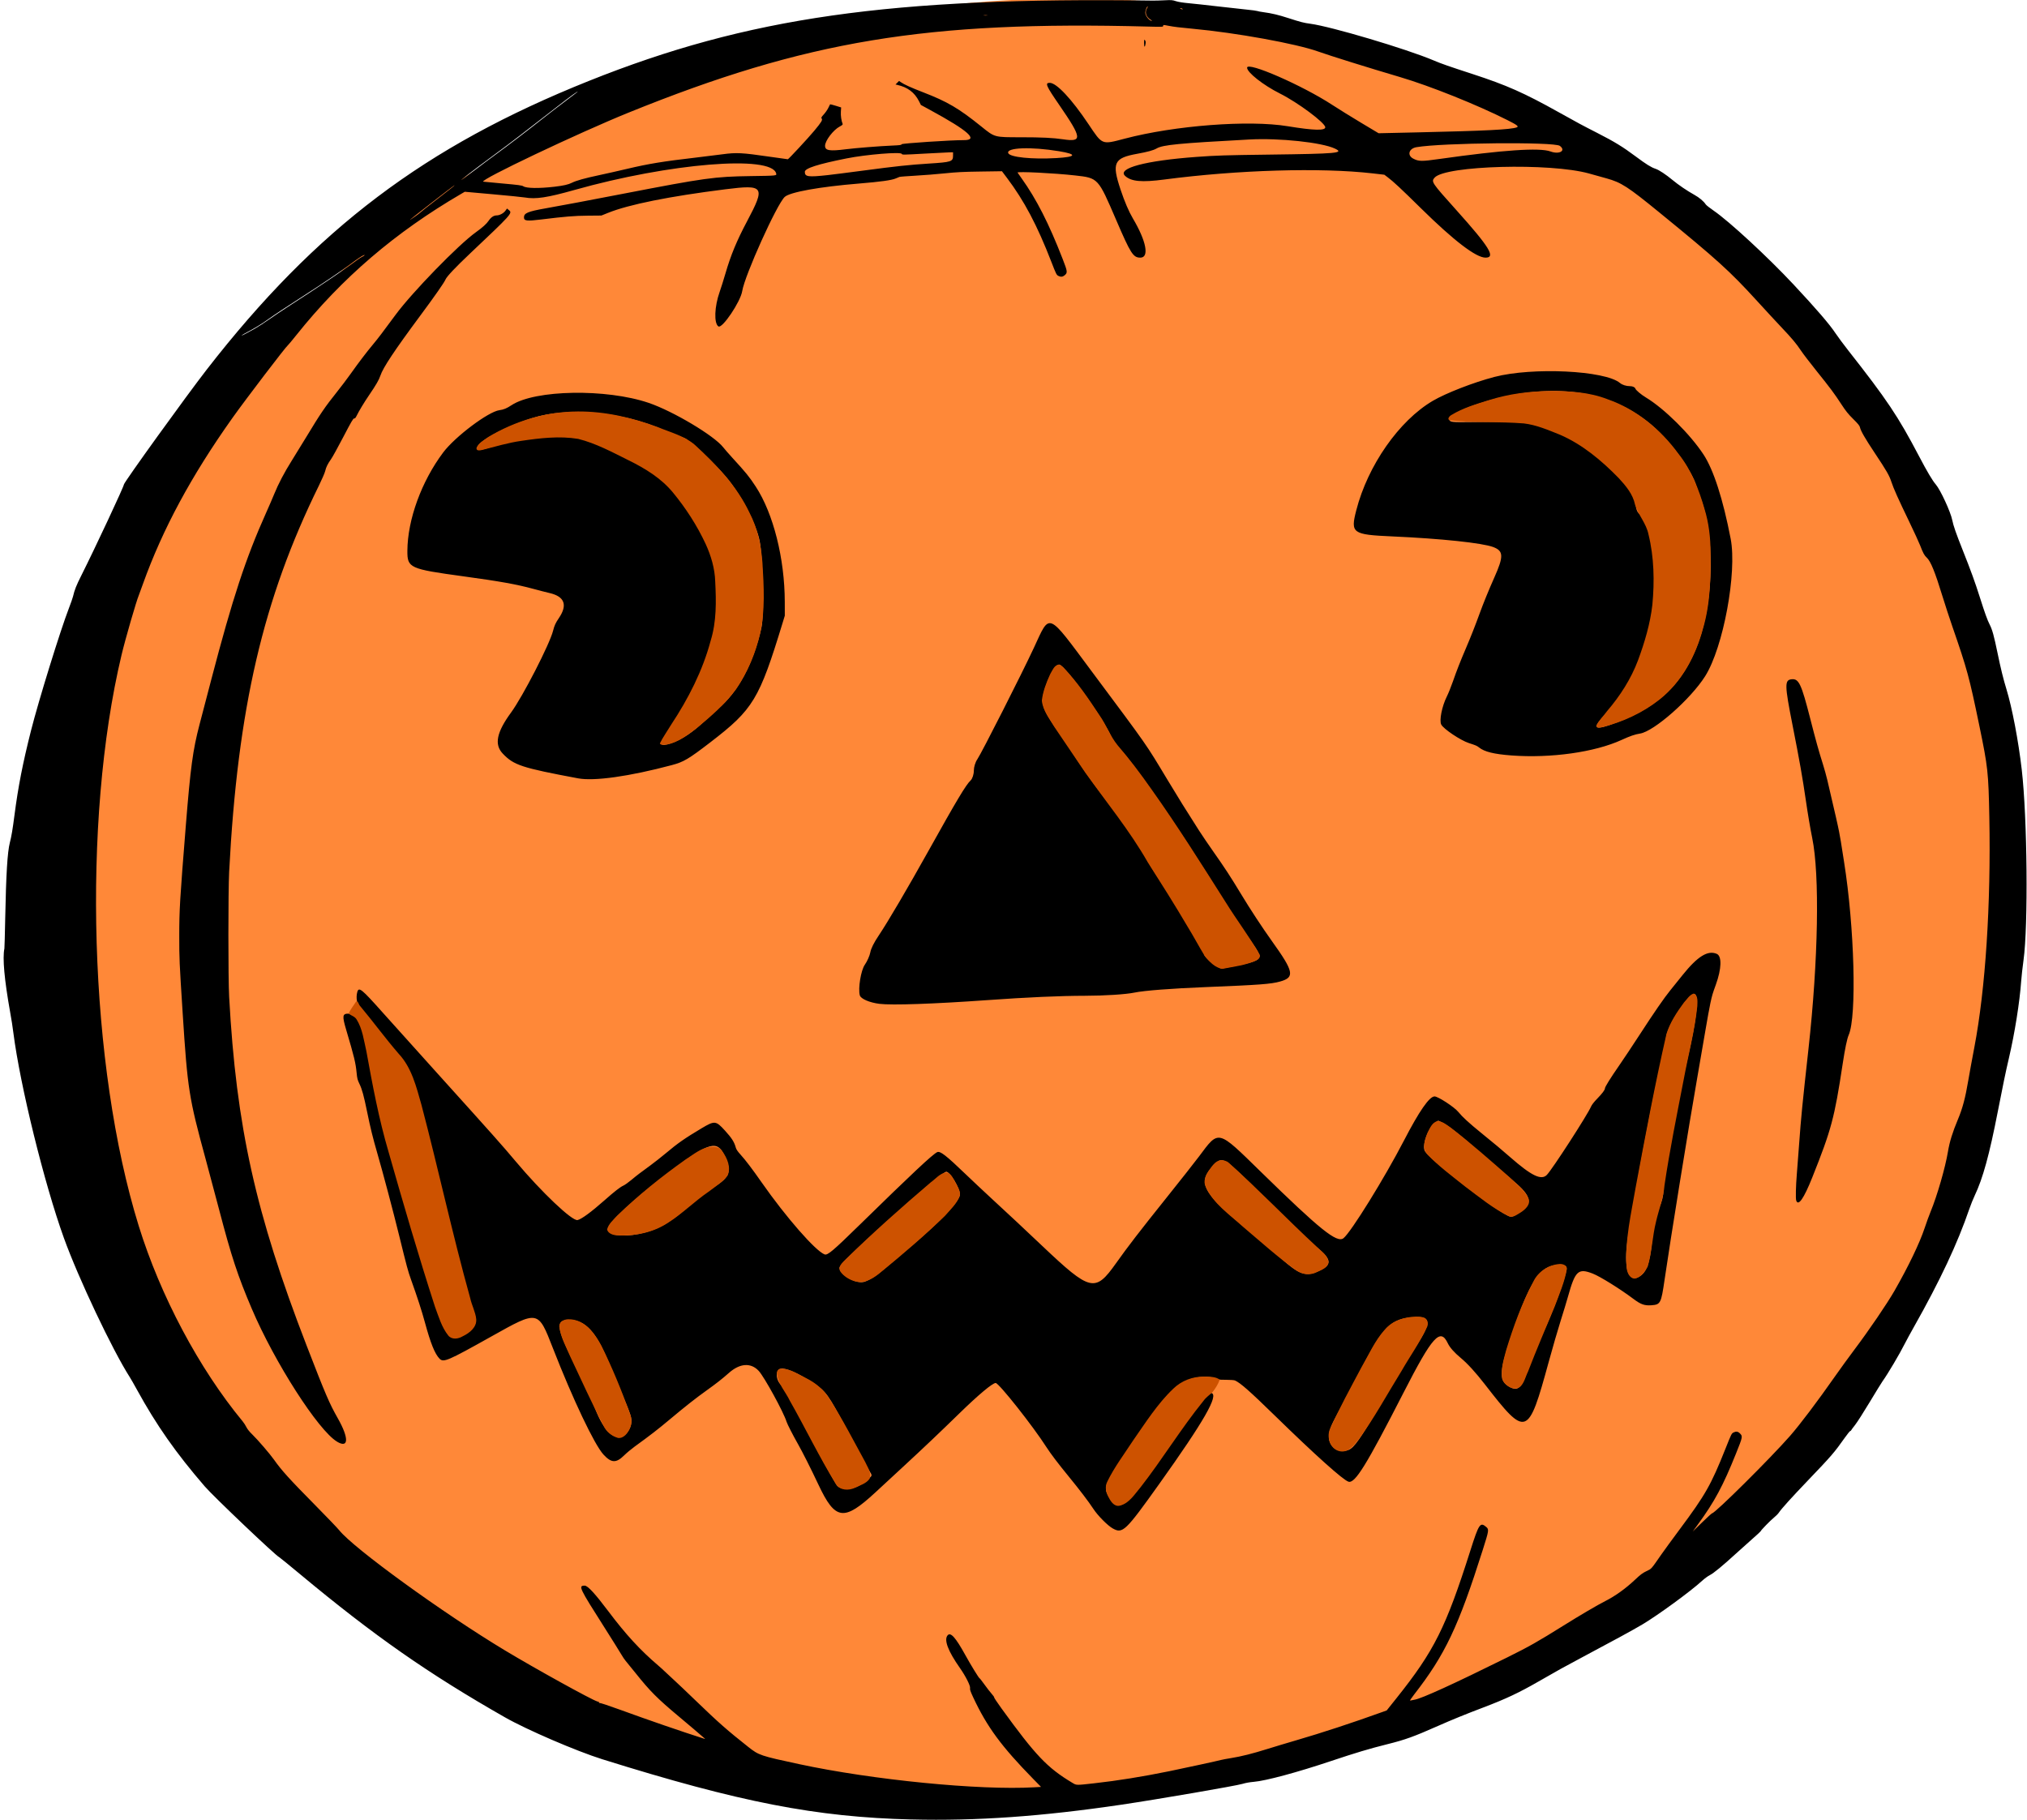
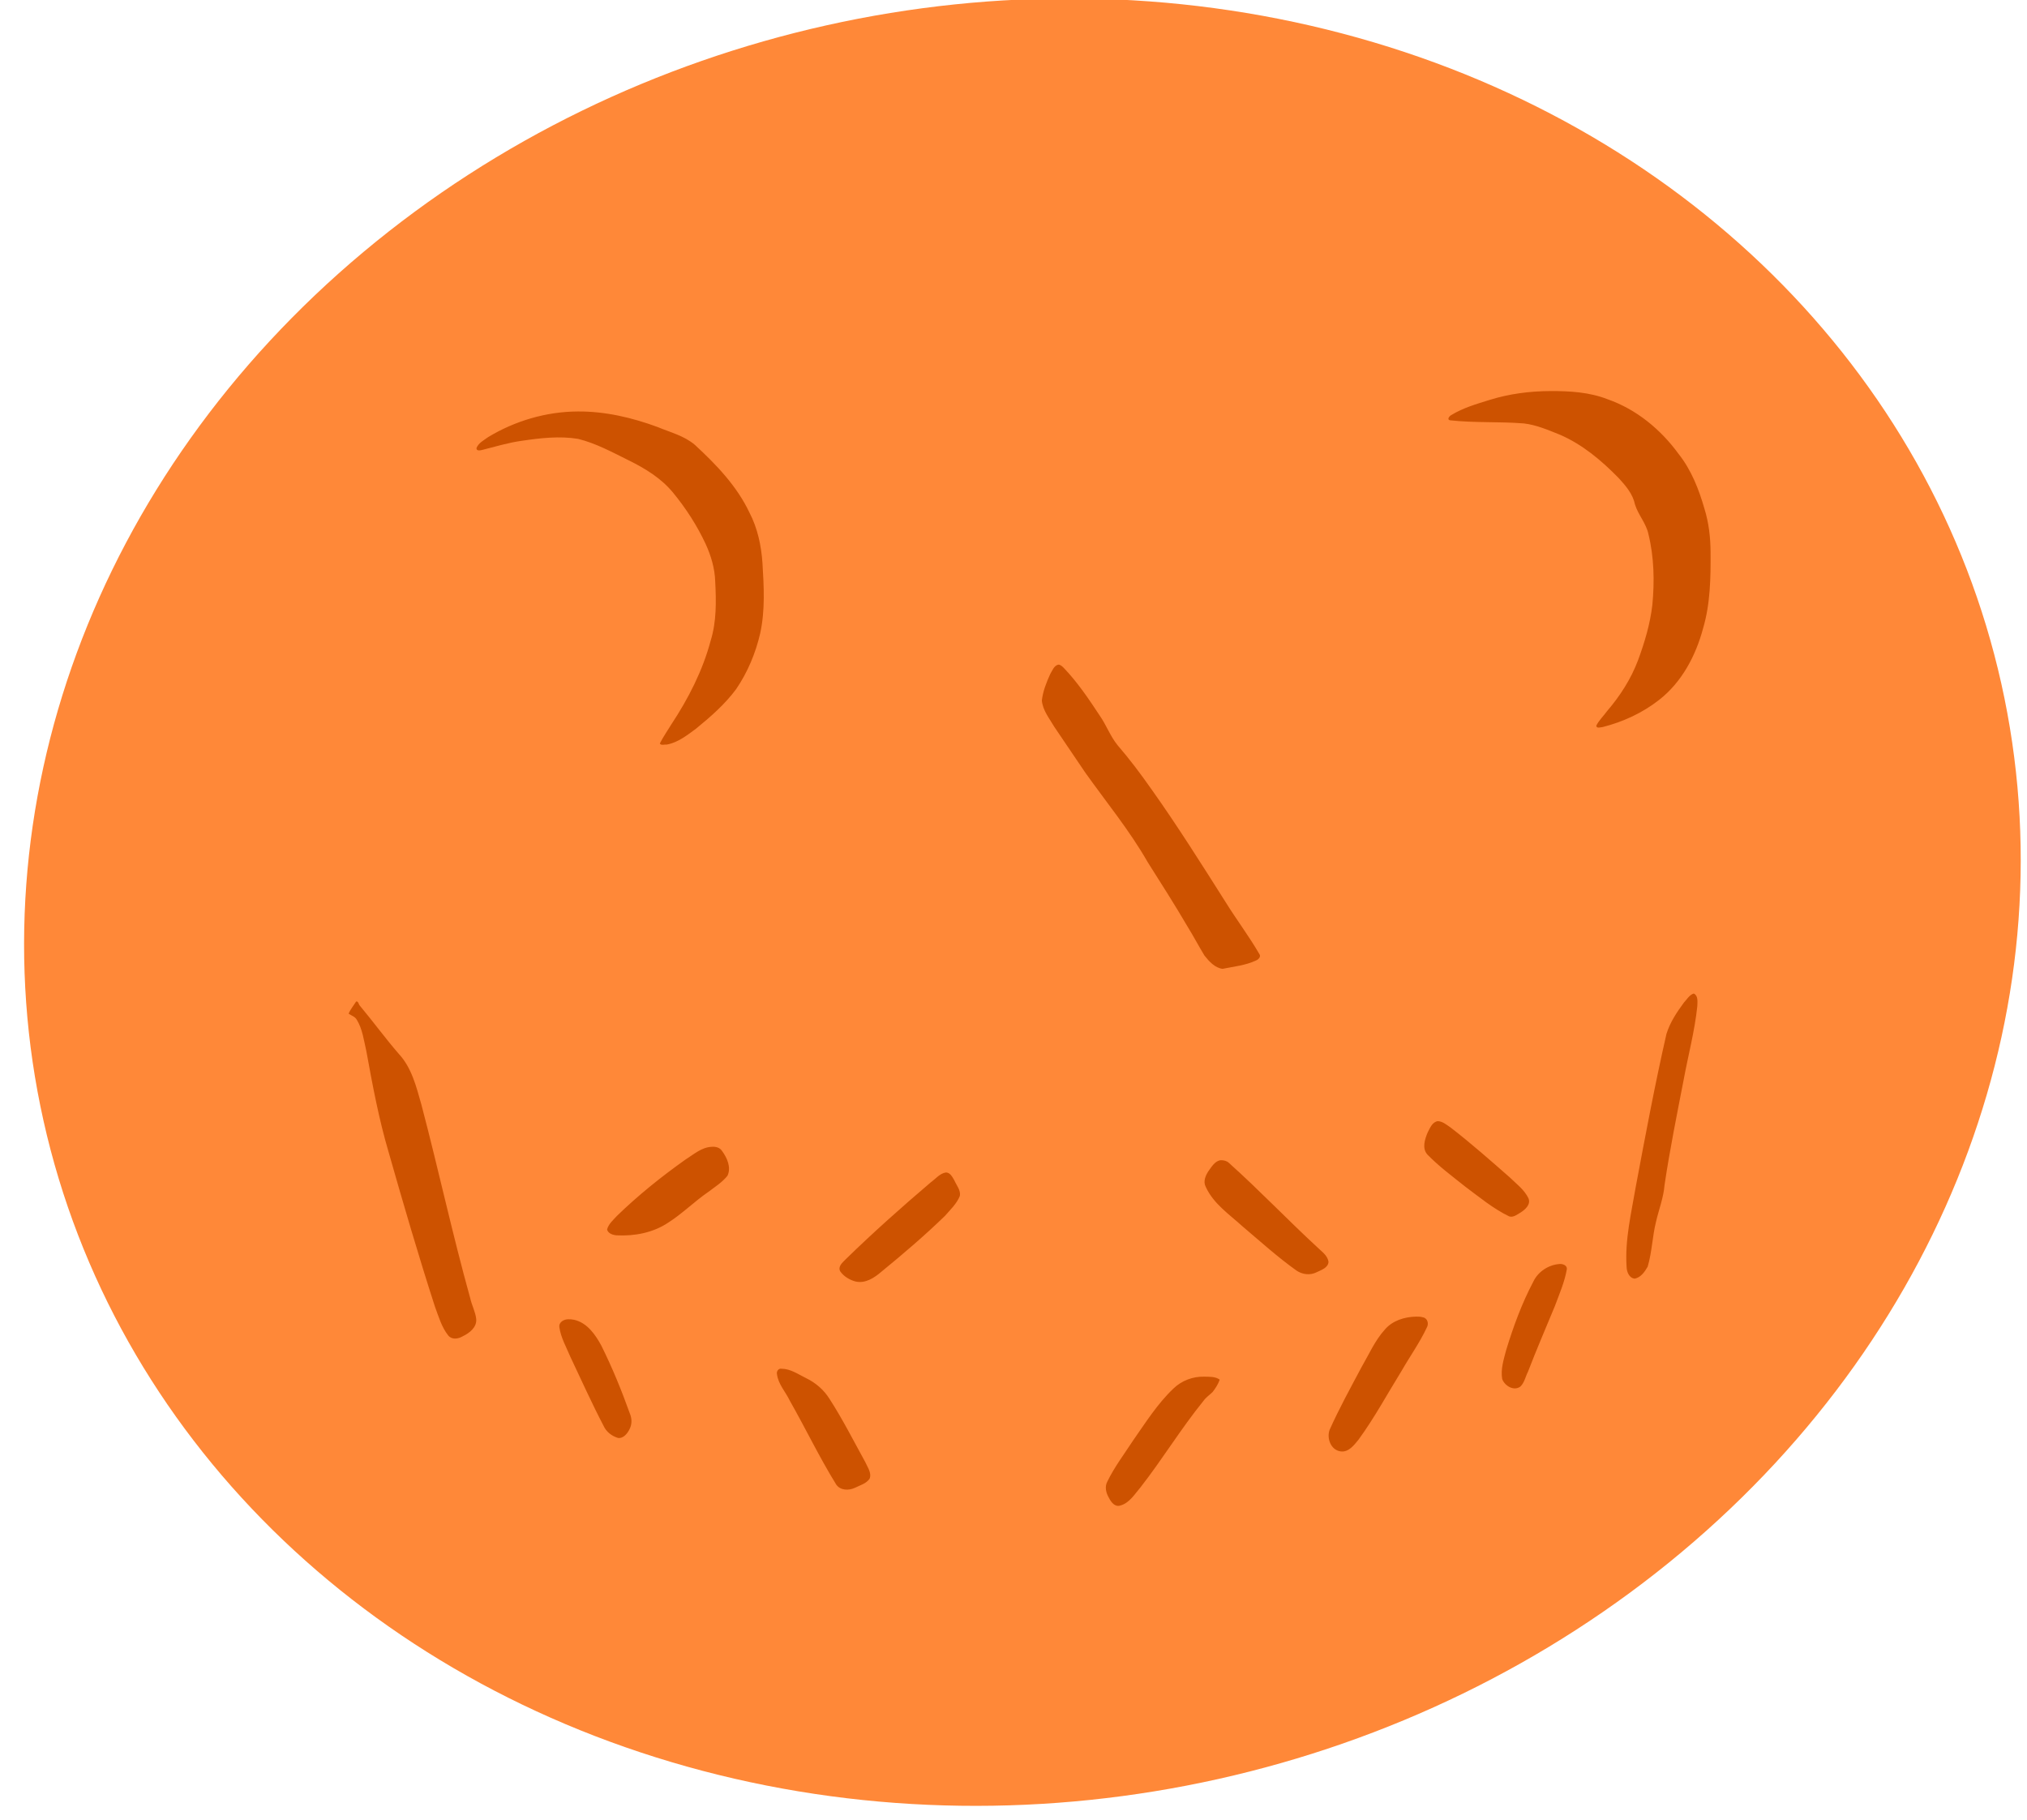
<svg xmlns="http://www.w3.org/2000/svg" id="svg4258" height="3144" viewBox="0 0 3501 3144" width="3501" version="1.1">
  <ellipse id="path4133" rx="1732.4" ry="1552" transform="rotate(-12.588)" cy="1905.8" cx="1383.8" fill="#ff8838" />
-   <path id="path4268" d="m1574.5 3143c-165.1-4.065-296.76-29.716-534.47-104.13-44.62-14-130.5-51-168-72.4-132.28-75.4-225.77-140.7-353.51-247-19.256-16.029-35.565-29.329-36.244-29.557-5.138-1.722-113.34-104.59-128.57-122.24-49.874-57.769-83.459-105.67-117.21-167.18-4.829-8.8-10.362-18.475-12.296-21.5-30.199-47.236-88.764-170.95-113.84-240.49-33.918-94-75.527-263-87.273-354.5-1.568-12.211-2.891-20.681-5.623-36-9.947-55.779-13.325-93.305-9.856-109.5 0.236-1.1 0.874-24.725 1.418-52.5 1.49-76.066 3.818-114.13 7.973-130.38 2.872-11.237 4.749-22.37 8.026-47.616 6.414-49.399 14.228-89.362 28.55-146 13.204-52.216 50.594-172.94 65.558-211.67 3.224-8.344 6.369-17.344 6.989-20 2.698-11.552 5.561-18.764 14.582-36.729 23.91-47.62 73.32-153.25 73.32-156.75 0-3.56 107.76-153.04 143.35-198.85 188.94-243.16 376.39-384.76 659.35-498.08 275-110.11 521.5-145.24 974.3-138.9 4.125 0.058 13.351-0.191 20.502-0.554 11.683-0.592 13.645-0.442 19.333 1.474 4.017 1.353 12.114 2.663 22.152 3.584 8.702 0.798 31.052 3.234 49.666 5.413 18.615 2.179 41.27 4.69 50.345 5.581 9.075 0.891 17.4 2.006 18.5 2.479 1.1 0.473 5.825 1.369 10.5 1.992 14.535 1.937 25.912 4.64 43.519 10.341 20.844 6.749 26.619 8.236 37.481 9.654 35.736 4.665 166.7 43.613 213.34 63.447 13.228 5.625 25.871 10.047 67.158 23.49 58.582 19.074 89.113 32.619 149 66.103 32.736 18.303 40.293 22.363 66.352 35.646 29.331 14.951 44.187 24.048 66.661 40.823 18.026 13.454 26.234 18.544 34.121 21.157 5.859 1.941 17.796 9.851 29.366 19.458 10.121 8.404 25.103 18.569 37.468 25.419 8.531 4.727 16.055 11.065 19.701 16.597 0.918 1.392 6.998 6.186 13.513 10.653 27.141 18.609 93.666 80.109 138.18 127.74 39.269 42.021 62.298 68.792 72.548 84.337 3.682 5.584 13.322 18.588 21.423 28.898 67.598 86.031 86.367 114.07 122.68 183.25 14.064 26.794 23.215 42.215 29.075 49 7.976 9.234 25.623 47.552 28.356 61.57 1.833 9.4 6.544 22.925 18.09 51.93 13.884 34.877 21.22 55.06 29.441 81 8.793 27.743 13.08 39.629 17.13 47.5 4.438 8.623 7.374 19.263 13.482 48.857 5.611 27.184 9.864 44.478 15.403 62.643 9.889 32.428 20.702 89.255 26.451 139 9.594 83.03 11.315 269.6 3.036 329.19-1.643 11.825-3.437 27.869-3.987 35.654-2.608 36.888-11.216 90.854-21.442 134.42-5.257 22.4-10.177 46.074-19.063 91.731-14.39 73.939-25.693 115.09-39.691 144.5-2.749 5.775-6.921 16.125-9.272 23-20.495 59.932-50.61 124.07-96.015 204.48-5.896 10.442-12.754 23.042-15.241 28-9.056 18.057-29.677 52.914-38.758 65.515-1.784 2.475-11.769 18.69-22.19 36.033s-21.779 35.097-25.24 39.453c-3.461 4.356-6.518 8.503-6.791 9.217s-1.012 1.302-1.641 1.309c-0.629 0.01-4.728 5.069-9.109 11.25-18.742 26.44-22.839 31.185-64.52 74.738-27.84 29.09-45.229 48.345-49.534 54.85-1.433 2.166-5.339 6.123-8.679 8.794-5.932 4.743-22.801 22.08-22.801 23.434 0 0.375-6.412 6.298-14.25 13.164-7.838 6.865-21 18.661-29.25 26.213-22.374 20.482-37.79 33.157-44.356 36.472-3.225 1.628-9.113 5.942-13.084 9.587-19.946 18.304-76.346 59.526-103.56 75.69-15.904 9.447-51.404 28.806-106 57.808-28.548 15.164-40.522 21.81-73.5 40.795-33.346 19.197-56.531 30.103-95 44.689-30.375 11.517-53.863 21.087-78.5 31.986-42.073 18.612-56.4 23.773-87.5 31.521-30.151 7.512-55.087 14.971-97 29.015-58.882 19.73-112.84 34.258-133.49 35.941-6.767 0.551-14.296 1.893-19.091 3.4-10.766 3.385-145.78 26.635-209.42 36.063-137.18 20.323-250.39 28.298-362.5 25.538zm212.27-55.617 11.273-0.65-13.312-13.596c-55.009-56.18-80.036-90.166-103.71-140.84-4.915-10.519-6.053-13.849-5.537-16.198 0.847-3.857-7.596-20.617-17.456-34.652-20.803-29.61-28.049-48.924-21.257-56.66 5.125-5.837 13.731 3.772 30.344 33.881 9.605 17.408 23.675 40.369 24.736 40.369 0.407 0 4.198 4.838 8.425 10.75 4.227 5.912 9.903 13.224 12.613 16.247 2.71 3.023 4.584 5.723 4.164 6-0.419 0.277 5.266 8.828 12.635 19.003 59.118 81.632 78.988 102.52 122.23 128.5 7.571 4.548 5.996 4.509 38.076 0.932 40.541-4.521 82.926-11.349 129.89-20.925 25.724-5.245 85.154-18.171 89.609-19.49 1.65-0.489 9.058-1.862 16.463-3.052 18.153-2.917 36.926-7.63 63.42-15.92 12.164-3.807 34.495-10.522 49.624-14.924 43.754-12.731 96.662-30.11 148.28-48.708l7.79-2.807 16.806-21.051c65.211-81.684 85.357-121.92 127.69-255.05 14.723-46.299 16.952-49.658 27.217-41.02 5.219 4.391 5.025 5.727-5.769 39.754-42.17 132.94-64.988 181-118.73 250.1-5.412 6.959-7.724 10.615-6.46 10.213 1.083-0.344 4.487-1.035 7.563-1.536 12.212-1.988 67.168-27.079 159.6-72.87 37.854-18.753 52.643-27.118 97.5-55.146 28.409-17.751 58.806-35.592 71.926-42.215 17.297-8.732 35.417-21.725 51.574-36.983 9.336-8.817 13.048-11.6 19.728-14.793 9.074-4.337 7.415-2.477 25.87-29.009 4.782-6.875 18.909-26.225 31.393-43 44.765-60.151 54.26-76.871 79.217-139.5 10.264-25.757 10.543-26.32 13.878-28.045 4.325-2.236 7.729-1.796 10.94 1.416 5.22 5.219 5.121 5.744-6.568 34.857-22.551 56.167-37.01 83.066-65.993 122.77l-8.759 12 16.179-15.75c8.899-8.662 16.672-15.75 17.275-15.75 5.081 0 100.43-94.656 134.48-133.5 17.322-19.762 47.381-59.574 77.864-103.13 8.8-12.573 23.615-32.988 32.922-45.367 26.127-34.75 56.93-79.984 69.91-102.66 24.004-41.94 43.345-82.248 51.988-108.34 3.006-9.075 7.601-21.675 10.212-28 11.298-27.366 25.328-75.917 29.909-103.5 2.883-17.36 7.912-33.604 17.436-56.324 7.875-18.786 12.609-36.634 17.684-66.676 1.951-11.55 6.658-37.28 10.46-57.177 19.284-100.93 28.812-247.21 25.914-397.82-1.488-77.319-2.512-86.747-17.052-156.99-17.777-85.881-20.984-97.688-46.851-172.51-5.039-14.575-12.54-37.525-16.67-51-13.282-43.34-20.725-61.641-27.616-67.912-4.032-3.669-6.175-7.643-11.369-21.088-2.018-5.225-10.397-23.45-18.619-40.5-19.298-40.018-27.242-57.738-30.897-68.925-3.707-11.342-8.032-18.869-28.778-50.075-16.918-25.449-24.276-38.234-25.606-44.492-0.563-2.649-3.363-6.081-11.606-14.225-8.643-8.538-12.83-13.747-20.475-25.47-12.25-18.784-18.378-27.002-43.532-58.383-11.273-14.063-23.138-29.588-26.367-34.5-7.534-11.46-15.854-21.4-33.002-39.43-7.585-7.975-26.937-28.9-43.005-46.5-47.111-51.604-68.401-70.884-168.4-152.5-54.714-44.656-65.755-51.792-91.093-58.868-5.775-1.613-19.5-5.44-30.5-8.504-67.073-18.687-248.18-13.835-266.6 7.143-6.251 7.12-5.592 8.104 37.832 56.495 56.883 63.391 68.125 81.734 50.088 81.734-16.474 0-54.49-29.074-111.8-85.501-34.363-33.834-47.192-45.797-57.267-53.4l-5.75-4.339-20.25-2.325c-89.563-10.284-232.86-6.055-359.75 10.617-39.207 5.151-57.354 3.467-67.75-6.289-14.05-13.185 35.553-26.371 123.25-32.764 34.95-2.548 48.932-2.99 125.5-3.969 118.17-1.51 130.16-2.604 113.73-10.378-22.689-10.734-95.915-18.538-147.73-15.745-122.9 6.624-149.47 9.198-160.33 15.532-5.375 3.135-15.68 5.965-33.172 9.11-40.656 7.31-44.516 15.543-29.045 61.95 6.914 20.741 14.242 37.905 21.182 49.617 23.358 39.418 28.793 67.891 12.957 67.879-12.384-0.009-16.57-6.55-41.921-65.496-31.121-72.364-30.769-71.983-70.629-76.474-35.619-4.014-100.92-7.247-99.483-4.925 0.475 0.769 3.597 5.223 6.937 9.899 25.752 36.048 47.16 78.089 70.938 139.31 8.492 21.864 8.714 23.7 3.413 28.161-3.404 2.865-6.668 3.189-10.765 1.071-3.293-1.703-3.904-2.919-12.091-24.044-24.593-63.458-46.99-105.83-76.845-145.38l-8.591-11.381-37.029 0.538c-29.85 0.434-41.801 1.036-61.644 3.107-13.538 1.413-36.263 3.219-50.5 4.013-14.237 0.794-26.785 1.771-27.885 2.171-1.1 0.4-3.824 1.531-6.052 2.514-7.211 3.181-26.296 5.849-63.948 8.94-68.148 5.594-119.28 14.82-128.17 23.127-13.71 12.811-69.035 135.48-73.385 162.7-2.934 18.365-34.546 65.311-41.064 60.983-7.97-5.292-6.917-34.379 2.168-59.847 2.224-6.236 6.673-20.372 9.885-31.413 9.256-31.814 19.591-56.8 37.257-90.076 32.205-60.661 29.924-64.046-37.422-55.56-96.884 12.208-166.68 26.243-202.64 40.749l-11.375 4.588-23.625 0.211c-23.343 0.209-38.46 1.447-80.125 6.563-25.325 3.11-30 2.543-30-3.64 0-7.315 6.674-10.131 36.577-15.433 29.285-5.193 74.038-13.615 135.92-25.579 140.24-27.113 156.68-29.389 218.67-30.275 46.06-0.659 45.433-0.594 44.43-4.587-8.07-32.152-184.21-17.729-348.23 28.515-47.312 13.339-67.058 16.32-85.99 12.984-3.781-0.666-28.635-3.155-55.232-5.53l-48.358-4.319-6.142 3.582c-113.86 66.37-205.85 145.18-284.55 243.74-7.466 9.35-14.126 17.34-14.799 17.756-3.182 1.965-73.101 93.655-95.887 125.74-70.979 99.956-120.6 192.03-154.52 286.69-3.312 9.243-6.433 17.78-6.935 18.971-4.586 10.873-23.364 75.76-30.049 103.83-68.551 287.9-55.842 709.92 29.694 986 37.486 120.99 104.34 246.73 179.57 337.74 2.156 2.608 5.058 7.108 6.448 10 1.596 3.319 5.393 8.023 10.299 12.758 9.195 8.875 30.453 33.587 37.42 43.5 12.793 18.202 26.855 33.741 70.586 78 20.107 20.35 39.019 40.082 42.026 43.85 25.055 31.385 179.49 143.34 286.47 207.67 53.276 32.037 149.25 85.09 159.29 88.052 3.062 0.904 3.919 1.529 3 2.19-0.91 0.655-0.755 0.753 0.53 0.337 1.063-0.344 15.364 4.346 34.5 11.315 52.104 18.976 105.67 37.436 147.18 50.723 0.924 0.296 1.116 0.145 0.5-0.394-10.275-8.976-27.225-23.387-44.045-37.446-38.091-31.838-50.464-44.236-75.651-75.799-7.681-9.625-15.362-19.075-17.071-21-1.708-1.925-5.33-7.325-8.047-12-2.717-4.675-15.381-24.925-28.141-45-44.598-70.163-45.885-72.888-34.46-72.986 5.076-0.044 17.986 13.995 40.91 44.486 30.022 39.931 54.917 67.004 85.859 93.369 4.045 3.447 8.995 7.925 11 9.95 2.005 2.026 8.595 8.152 14.645 13.614 6.05 5.462 24.275 22.755 40.5 38.429 37.512 36.239 53.784 50.557 89.5 78.755 18.329 14.471 20.871 15.33 88 29.748 127.28 27.336 311.33 45.446 406.27 39.976zm135.2-447.1c-8.88-4.975-25.931-22.182-33.523-33.827-7.961-12.212-23.834-33.057-43.025-56.5-17.921-21.892-30.814-38.885-37.908-49.962-23.2-36.3-82.3-111-87.8-111-5.432 0-29.822 20.418-62.712 52.5-34.299 33.456-60.269 58.107-96.981 92.056l-47.922 44.316c-54.719 50.603-69.402 48.609-98.57-13.386-12.737-27.071-27.805-56.958-35.537-70.487-7.902-13.827-18.29-34.118-19.454-38-4.808-16.042-38.367-77.404-48.055-87.868-13.526-14.609-32.544-13.34-51.462 3.433-11.502 10.198-22.078 18.499-38.5 30.216-18.689 13.335-36.792 27.598-64.688 50.967-20.02 16.771-32.63 26.517-59.846 46.252-5.689 4.125-13.908 11.018-18.265 15.317-13.544 13.363-22.031 12.95-35.444-1.727-15.671-17.147-52.788-95.266-87.378-183.9-25.666-65.77-24.86-65.616-105.88-20.235-76.198 42.681-83.032 45.606-89.93 38.498-8.024-8.268-15.387-26.536-25.127-62.343-5.56-20.44-13.01-43.425-24.183-74.609-5.093-14.215-7.044-21.455-20.205-75-10.586-43.066-28.007-108.73-38.04-143.38-7.618-26.31-11.834-43.47-17.53-71.349-5.664-27.72-8.632-38.544-13.11-47.819-3.366-6.97-4.025-9.508-4.919-18.947-1.647-17.38-4.125-27.639-17.874-74.005-7.339-24.749-6.832-28.5 3.856-28.5 16.284 0 26.19 22.411 35.582 80.5 8.63 53.377 21.274 110.23 35.381 159.1 2.683 9.294 8.265 28.598 12.404 42.898 4.139 14.3 10.703 37.475 14.586 51.5 3.883 14.025 9.748 33.638 13.033 43.585 3.285 9.947 12.5 39.872 20.478 66.5 34.269 114.38 40.781 125.21 66.873 111.21 18.493-9.927 25.248-21.817 19.744-34.75-8.267-19.423-29.204-99.44-63.986-244.54-38.963-162.55-45.177-181.02-69.603-206.89-9.906-10.494-17.646-20.066-36.279-44.871-12.688-16.89-21.927-28.135-28.251-34.384-5.356-5.294-7.523-17.469-4.832-27.158 2.629-9.467 7.308-5.697 43.819 35.305 12.979 14.575 54.653 60.925 92.608 103 100.04 110.9 113.68 126.23 137.43 154.5 44.401 52.858 97.166 102.93 106.5 101.07 6.665-1.333 23.626-13.769 47.041-34.489 16.798-14.865 26.805-22.658 32.116-25.007 2.499-1.106 8.547-5.368 13.439-9.473 4.892-4.104 11.278-9.221 14.191-11.37 2.913-2.149 11.463-8.46 19.001-14.026 7.537-5.565 19.238-14.763 26-20.44 21.55-18.09 32.943-26.06 62.32-43.598 22.893-13.667 24.895-13.47 40.753 4.006 11.788 12.992 15.938 19.563 18.624 29.492 0.772 2.854 3.367 6.624 8.259 12 8.468 9.306 20.061 24.577 36.317 47.838 42 60.101 92.93 118.39 108.68 124.37 5.142 1.954 14.248-5.73 61.004-51.476 89.84-87.899 125.4-121.24 133.47-125.13 5.112-2.468 15.165 5.334 49.878 38.709 9.9 9.519 29.015 27.482 42.479 39.919 38.355 35.432 53.06 49.18 89.521 83.701 82.846 78.437 91.001 80.361 126.8 29.912 20.738-29.224 40.704-55.159 86.355-112.18 24.298-30.348 50.007-62.973 57.132-72.5 34.868-46.624 31.317-47.498 106.78 26.281 102.63 100.35 131.6 123.63 142.82 114.8 12.856-10.112 70.976-103.97 104.59-168.91 26.229-50.666 43.812-76 52.749-76 6.059 0 34.22 18.393 40.99 26.772 6.872 8.505 18.525 19.2 39.278 36.047 24.191 19.638 35.567 29.152 50.5 42.236 36.729 32.181 53.631 40.338 63.172 30.488 9.505-9.813 70.109-103.54 76.322-118.03 1.31-3.056 5.159-8.01 10.434-13.428 8.971-9.215 13.572-15.339 13.572-18.064 0-2.469 9.607-17.897 24.643-39.574 7.229-10.422 22.931-34.023 34.895-52.448 25.924-39.924 42.472-63.903 53.486-77.5 4.455-5.5 13.941-17.285 21.079-26.19 25.953-32.374 43.712-43.351 59.111-36.54 8.939 3.954 8.235 25.894-1.709 53.267-5.685 15.65-6.438 18.194-9.359 31.64-1.652 7.602-5.532 28.897-8.622 47.322-3.09 18.425-9.456 55.325-14.146 82-14.233 80.953-46.209 278.69-56.438 349-5.88 40.421-6.973 42.552-22.424 43.72-12.117 0.916-18.491-1.317-31.374-10.995-23.006-17.282-57.694-38.857-70.286-43.717-25.115-9.694-30.229-4.91-42.758 39.992-2.225 7.975-7.896 26.65-12.602 41.5s-13.973 46.793-20.594 70.985c-35.656 130.29-38.547 131.31-110.18 39.015-16.019-20.64-30.004-35.982-41.51-45.536-11.386-9.455-19.154-18.218-22.598-25.491-12.97-27.393-26.591-12.247-76.262 84.796-64.607 126.22-84.124 157.8-95.348 154.23-9.434-2.994-57.519-46.139-126.93-113.89-43.435-42.395-59.603-56.657-69.073-60.932-1.44-0.65-8.224-1.148-16-1.175-12.298-0.042-13.945-0.267-18.5-2.521-8.005-3.962-27.34-3.564-40.5 0.834-30.895 10.326-48.144 29.665-112.53 126.17-40.258 60.34-40.66 61.501-28.042 81.007 16.872 26.082 31.75 12.308 109.09-100.99 38.029-55.712 60.036-83.082 65.666-81.669 13.331 3.346-12.59 48.574-90.076 157.17-58.337 81.759-63.119 86.345-80.106 76.827zm-447.93-69.938c8.06-2.39 11.793-4.562 22.359-13.012 11.286-9.025 10.863-7.18 4.174-18.211-7.869-12.977-20.254-35.627-38.092-69.667-31.716-60.52-35.886-66.294-58.509-81.004-25.398-16.514-47.407-26.116-55.313-24.132-9.445 2.37-9.323 18.122 0.218 28.136 5.946 6.24 8.732 10.924 25.586 43 37.462 71.298 67.421 126.22 71.398 130.89 4.582 5.382 17.386 7.198 28.179 3.998zm855.53-65.865c9.309-3.889 20.389-19.622 52.139-74.025 30.772-52.729 47.526-80.2 65.414-107.26 24.633-37.263 24.228-49.03-1.648-47.936-43.544 1.84-55.31 13.569-99.576 99.261-11.951 23.135-25.454 48.785-30.007 57-16.953 30.59-19.17 35.71-20.482 47.314-2.213 19.559 16.001 33.235 34.16 25.648zm-1252-24.7c5.833-3.903 10.802-11.702 12.419-19.49 2.125-10.236 0.352-15.692-21.496-66.14-5.331-12.309-12.836-30.084-16.679-39.5-22.1-54.4-40.9-74.7-69.11-74.7-23.432 0-21.917 13.32 8.426 74.104 23.028 46.129 29.324 59.697 37.062 79.858 14.747 38.426 33.922 56.18 49.452 45.787zm1545-82.402c5.619-3.682 11.369-15.421 20.899-42.665 7.981-22.817 12.795-34.451 22.007-53.183 14.918-30.335 38.364-93.762 40.199-108.74 0.793-6.48-2.82-8.171-16.176-7.569-27.619 1.245-44.684 24.997-70.996 98.812-27.21 76.335-30.436 97.014-16.812 107.76 8.924 7.039 15.84 8.89 20.88 5.588zm-1123.2-185.9c10.25-5.1 22.027-13.895 42.244-31.547 9.807-8.562 25.48-21.988 34.83-29.837 49.488-41.54 81.584-75.933 81.466-87.296-0.113-10.778-17.168-38.8-23.616-38.8-2.645 0-25.025 17.729-49.849 39.49-88.705 77.757-134.5 120.82-134.5 126.48 0 9.853 22.347 24.76 37.425 24.965 3.719 0.05 6.659-0.796 12-3.454zm1330.4-5.397c13.969-7.219 19.593-22.184 23.707-63.082 2.945-29.276 6.23-44.409 12.484-57.5 4.375-9.158 7.02-19.787 7.02-28.204 0-10.223 2.888-31.163 7.489-54.296 2.461-12.375 7.839-41.175 11.951-64 8.597-47.717 14.479-76.92 22.058-109.5 16.101-69.218 20.648-110.69 12.312-112.3-9.647-1.858-46.316 53.444-48.853 73.676-1.319 10.516-3.519 21.198-9.81 47.622-17.015 71.471-56.381 285.2-59.036 320.53-2.764 36.772 5.258 55.027 20.679 47.057zm-555.47-9.062c27.498-11.482 27.216-20.771-1.321-43.502-19.74-15.723-33.838-29.121-89.5-85.048-71.661-72.002-71.093-71.637-86.878-55.849-29.182 29.186-20.463 46.877 52.877 107.29 29.464 24.269 45.077 37.578 63.501 54.131 29.772 26.748 41.644 31.197 61.321 22.981zm-1170.8-65.5c31.114-6.339 53.336-18.628 85-47.001 14.46-12.958 30.266-24.957 44.66-33.905 27.745-17.247 30.967-26.754 18.37-54.19-12.542-27.317-26.322-23.627-89.53 23.976-67.079 50.517-112 91.581-112 102.38 0 10.838 23.974 14.754 53.5 8.738zm1518.1-35.073c26.709-16.722 24.925-29.44-7.945-56.653-15.854-13.125-43.468-36.793-62.152-53.269-31.594-27.861-49.874-42.102-61.207-47.681l-6.285-3.094-3.919 2.593c-13.116 8.68-25.13 40.972-18.802 50.535 10.156 15.347 115.26 97.275 141.69 110.45 7.365 3.67 8.418 3.507 18.616-2.877zm-2039.4 393.9c-32.39-19.2-107.86-136.9-147.41-229.8-24.224-56.902-35.089-89.864-56.203-170.5-7.417-28.325-18.015-68.078-23.552-88.339-28.746-105.2-31.123-120.31-39.503-251.16-5.773-90.14-5.931-93.704-5.931-133.5 0-45.523 0.975-61.915 11.421-192 7.967-99.211 12.102-129.69 23.494-173.16 3.555-13.564 12.795-48.89 20.535-78.5 36.44-139.4 59.37-209.14 94.43-287.3 5.058-11.275 11.383-25.9 14.055-32.5 7.093-17.521 17.626-37.621 30.132-57.5 6.055-9.625 17.538-28.3 25.518-41.5 24.35-40.278 32.092-51.658 52.628-77.359 7.189-8.998 17.903-23.173 23.809-31.5 13.882-19.574 27.431-37.372 38.933-51.141 8.347-9.992 16.186-20.291 38.556-50.656 28.76-39.04 108.82-121.36 138.88-142.81 11.172-7.97 18.5-14.565 21.916-19.722 3.936-5.942 8.9-9.313 13.715-9.313 5.253 0 12.058-3.588 15.305-8.071l2.757-3.806 3.653 3.011c5.976 4.926 3.843 7.286-67.623 74.809-25.033 23.652-40.099 39.626-42.267 44.815-2.201 5.269-18.236 28.239-43.239 61.942-44.814 60.408-64.716 90.348-69.262 104.2-2.356 7.177-7.569 16.172-19.472 33.602-8.509 12.46-17.606 27.53-21.597 35.777-1.705 3.524-2.812 4.704-4.22 4.5-1.571-0.228-4.863 5.39-18.586 31.723-9.172 17.6-18.737 34.925-21.254 38.5-6.003 8.527-8.538 13.676-10.196 20.719-0.749 3.18-5.676 14.556-10.949 25.281-96.414 196.1-140.17 384.51-154.9 667-1.748 33.506-1.741 184.04 0.009 216 12.273 224.08 45.644 374.31 133.75 602.14 32.99 85.308 39.206 99.802 53.961 125.84 19.456 34.329 18.88 52.339-1.29 40.348zm2520.2-416.5c-1.178-3.432-0.68-25.128 1.05-45.75 0.854-10.175 2.689-34.25 4.079-53.5 3.171-43.915 5.46-67.148 16.015-162.5 16.967-153.28 19.58-300.9 6.455-364.69-3.192-15.514-7.697-42.108-10.929-64.525-5.594-38.792-10.889-68.735-23.059-130.4-13.771-69.778-13.912-77.921-1.364-79.126 12.285-1.18 16.643 8.085 31.902 67.815 9.844 38.534 14.636 55.749 22.033 79.158 2.479 7.845 5.875 20.114 7.548 27.264 14.758 63.104 18.074 77.666 20.269 89 1.385 7.15 2.769 14.8 3.077 17 0.307 2.2 2.786 17.95 5.508 35 18.044 113.02 22.189 267.28 8.041 299.26-2.817 6.369-6.448 23.823-10.45 50.238-14.118 93.175-19.538 113.4-52.528 196-14.501 36.308-24.094 50.101-27.646 39.75zm-1583.4-339.8c-17.217-2.134-32.26-8.63-33.933-14.654-3.277-11.802 1.893-43.359 8.679-52.968 3.909-5.536 8.36-15.537 9.387-21.093 1.302-7.044 6.142-16.734 14.835-29.699 15.609-23.28 49.709-81.321 85.507-145.54 48.828-87.593 64.911-114.48 72.935-121.94 3.084-2.867 5.59-10.513 5.59-17.059 0-6.18 2.567-14.511 6.016-19.524 7.18-10.436 77.034-148.11 97.408-191.98 28.736-61.874 22.198-64.516 100.53 40.629 98.663 132.43 91.912 122.76 130.74 187.25 19.015 31.58 30.519 50.074 54.084 86.946 5.21 8.152 16.509 24.802 25.108 37 19.147 27.159 29.878 43.594 47.13 72.179 16.372 27.127 37.45 59.249 54.41 82.918 37.321 52.085 39.231 61.789 13.573 68.962-15.813 4.421-35.385 5.889-128.5 9.641-59.473 2.396-106.31 6.008-123 9.485-14.829 3.09-51.797 5.47-85.5 5.505-42.748 0.044-99.425 2.566-168.5 7.499-92.08 6.575-165.1 9.099-186.5 6.447zm605.23-63.514c62.3-12.992 60.874-10.465 30.184-53.477-16.704-23.411-38.899-57.091-53.354-80.965-60.557-100.02-152.69-232.45-171.14-246-5.3-4-9.9-10.3-9.9-13.8 0-14.5-80.4-128.3-90.6-128.3-8.492 0-25.331 34.503-28.552 58.5-1.714 12.769 5.828 28.736 27.02 57.204 13.983 18.784 26.173 36.356 26.173 37.728 0 4.097 38.081 57.809 64.582 91.09 23.741 29.815 43.901 59.249 57.175 83.477 10.638 19.417 13.922 24.69 31.768 51.018 8.395 12.385 18.082 27.685 21.527 34 3.445 6.315 10.538 18.457 15.761 26.982 27.768 45.315 35.188 58.205 35.188 61.127 0 4.996 23.476 23.837 29.734 23.863 1.229 0.01 7.754-1.142 14.5-2.548zm-1125.7-326c-97.739-18.298-111.25-22.747-130.32-42.917-14.784-15.631-10.466-36.728 14.492-70.807 20.36-27.801 66.734-118.08 72.559-141.26 2.273-9.042 4.269-13.392 10.085-21.974 15.211-22.445 9.844-37.062-15.812-43.066-6.05-1.416-19.1-4.772-29-7.459-28.468-7.726-57.468-12.912-120.05-21.472-93.272-12.756-97.015-14.458-96.867-44.057 0.268-53.808 24.38-120.05 61.865-169.95 20.511-27.308 77.975-70.499 97.152-73.022 7.293-0.959 12.501-3.111 20.846-8.613 40.619-26.781 163.64-28.874 236.83-4.03 42.166 14.314 113.11 56.599 128.81 76.775 2.501 3.215 9.469 11.212 15.484 17.771 23.948 26.115 29.478 32.922 40.717 50.114 30.365 46.451 49.956 124.21 50.124 198.96l0.054 24-3.815 12.5c-40.36 132.25-50.661 149.28-124.64 206.13-37.991 29.193-46.191 34.045-66.817 39.536-73.252 19.5-133.82 28.058-161.68 22.842zm161.07-60.866c18.642-6.345 37.39-18.958 58.925-39.639 6.6-6.338 16.05-14.872 21-18.963 35.151-29.052 62.16-79.53 75.724-141.52 4.821-22.031 2.655-119.91-3.313-149.77-5.725-28.645-32.792-80.265-57.284-109.25-21.731-25.718-63.672-64.774-73.152-68.121-1.637-0.578-6.745-2.272-11.353-3.766-4.607-1.493-15.252-5.826-23.656-9.628-70.7-31.92-165.74-40.6-227.5-20.73-49.176 15.821-95 40.768-95 51.721 0 5.203 5.526 4.42 34.273-4.854 42.152-13.6 117.93-18.899 150.75-10.542 19.444 4.95 111.29 50.94 129.67 64.931 20.73 15.777 60.637 70.69 78.273 107.71 45.09 94.637 20.956 213.25-69.323 340.71-10.29 14.528-6.671 18.095 11.932 11.763zm1450.9 21.3c-30.008-2.239-46.591-6.315-55.814-13.719-3.666-2.943-5.532-3.751-17.686-7.662-14.305-4.602-43.7-24.295-47.714-31.966-3.67-7.014 1.202-31.57 9.588-48.325 2.677-5.349 7.444-17.151 10.593-26.226 6.499-18.729 12.54-34.133 22.738-57.979 8.115-18.976 15.714-38.256 23.261-59.021 6.508-17.905 16.129-41.482 25.428-62.314 16.421-36.785 16.118-46.021-1.727-52.737-19.033-7.163-90.098-14.658-174.67-18.422-68.824-3.063-72.142-5.474-61.982-45.027 19.941-77.628 73.881-154.83 132.12-189.11 22.742-13.384 70.989-32.119 106.5-41.357 65.973-17.16 191-11.135 216.83 10.448 4.068 3.399 10.798 5.518 17.524 5.518 4.346 0 8.299 1.797 9.032 4.107 0.889 2.801 9.829 10.36 18.293 15.465 31.759 19.159 76.241 63.192 99.431 98.428 17.403 26.443 33.698 76.967 46.927 145.5 11.286 58.468-12.735 187.93-44.071 237.52-25.022 39.601-88.252 95.301-112.48 99.089-8.749 1.368-17.325 4.32-31.63 10.889-46.364 21.29-122.19 31.997-190.5 26.901zm167.63-51.888c82.712-27.711 128.82-70.251 155.26-143.26 27.349-75.5 28.48-188.03 2.54-252.75-2.094-5.225-4.791-13.1-5.993-17.5-7.476-27.373-48.648-82.383-81.441-108.82-67.531-54.432-157.31-68.974-263-42.597-44.875 11.2-83.46 28.209-82.303 36.282 0.688 4.798 3.762 5.167 38.803 4.656 88.369-1.289 91.646-1.055 121.5 8.662 47.965 15.612 73.933 31.09 113.18 67.457 34.447 31.923 46.283 47.877 48.23 65.007 1.248 10.982 2.822 14.671 8.013 18.783 19.408 15.372 31.736 109.49 21.558 164.6-15.21 82.35-39.955 136.93-81.716 180.25-21.54 22.342-20.032 27.739 5.371 19.228zm-2339.1-684.76c6.325-3.573 17.625-10.864 25.111-16.203 7.486-5.338 24.728-16.869 38.315-25.623 46.268-29.809 90.044-59.185 104.07-69.837 7.7-5.846 15.91-11.557 18.244-12.691 4.289-2.083 6.885-4.423 3.558-3.207-3.274 1.196-11.633 6.853-24.302 16.445-13.432 10.17-48.191 33.651-80.5 54.381-29.363 18.84-49.699 32.328-61 40.459-10.553 7.593-22.738 15.035-36 21.987-4.4 2.307-8.45 4.659-9 5.228-1.429 1.478 8.123-3.381 21.5-10.938zm287-201.32c0.825-0.959 13.875-11.287 29-22.952 26.08-20.114 32.673-25.44 29-23.425-2.216 1.215-76 58.564-76 59.071 0 0.73 16.401-10.836 18-12.694zm231.64-44.453c15.657-1.831 23.984-3.733 30.245-6.906 7.218-3.658 22.197-7.84 46.734-13.048 12.035-2.554 34.032-7.519 48.882-11.032 36.917-8.734 61.995-12.833 119-19.449 14.3-1.66 34.775-4.2 45.5-5.645 23.91-3.221 33.454-2.731 80.79 4.15 16.891 2.455 31.248 4.464 31.905 4.465 1.193 0.001 35.254-36.704 45.47-48.999 12.88-15.501 14.95-18.953 12.871-21.458-1.056-1.273-0.449-2.403 3.78-7.03 2.771-3.032 6.277-8.1 7.792-11.263 1.514-3.162 2.895-5.935 3.069-6.162 0.174-0.227 4.542 0.898 9.707 2.5l9.391 2.912-0.489 7.5c-0.441 6.763 0.893 15.824 3.091 21 0.461 1.085-0.897 2.3-4.9 4.389-11.193 5.84-25.476 24.534-25.476 33.346 0 8.321 7.608 9.587 36 5.991 16.878-2.138 58.303-5.435 79.673-6.34 13.784-0.584 16.236-0.928 16.602-2.325 0.409-1.564 85.836-7.205 107.41-7.092 26.019 0.136 8.006-16.036-57.685-51.789l-16.5-8.98-3.326-6.576c-7.631-15.088-19.819-24.199-37.593-28.105l-2.919-0.641 3.074-3.074 3.074-3.074 2.845 2.01c5.558 3.927 18.051 9.61 38.311 17.426 42.432 16.369 61.957 27.842 101.09 59.4 23.32 18.804 21.947 18.434 68.402 18.44 35.74 0.004 55.426 0.963 72.783 3.546 33.399 4.97 32.685-1.875-6.09-58.366-23.7-34.41-25.7-39.19-17.1-39.19 11.704 0 37.746 27.777 66.953 71.416 24.279 36.276 22.476 35.553 62.416 25.041 86.807-22.847 214.33-32.58 281.73-21.502 44.611 7.332 64.77 7.9 64.77 1.823 0-7.573-47.365-42.856-78.301-58.329-28.6-14.3-56.7-36.4-56.7-44.59 0-11.217 95.37 30.436 147.16 64.272 10.811 7.064 33.236 20.968 49.835 30.899l30.179 18.057 68.665-1.544c116.15-2.612 159.92-4.835 169.89-8.626 4.02-1.529 0.976-3.924-15.653-12.32-52.8-26.69-133.9-59.19-186-74.58-54.6-16.11-121-36.857-141.2-44.068-38-13.618-142.1-32.506-217.3-39.43-21.725-2-31.961-3.251-41.418-5.061-9.403-1.799-9.082-1.81-9.081 0.299 0.001 1.639-1.632 1.707-25.75 1.068-383.24-10.145-590.69 24.207-897.75 148.67-86.977 35.254-258.42 116.73-250.87 119.22 0.477 0.157 15.622 1.597 33.657 3.2 26.925 2.393 33.275 3.243 35.5 4.753 5.303 3.598 27.168 3.924 53.848 0.803zm1018.4-248.02c0.03-6.457 0.141-6.808 1.57-4.95 1.092 1.419 1.358 3.161 0.917 6-1.091 7.026-2.521 6.422-2.487-1.05zm-1157.5 220.42c11.55-8.857 29.1-21.996 39-29.198 20.299-14.766 51.791-38.812 80-61.084 10.45-8.251 28.225-21.951 39.5-30.445 22.775-17.158 22.495-16.936 19-15.117-3.712 1.932-26.048 18.905-67.019 50.927-20.085 15.698-43.935 34.04-53 40.76-46.905 34.77-57.454 42.66-68.313 51.094-6.508 5.054-11.458 9.184-11 9.178 0.458-0.006 10.282-7.258 21.832-16.115zm611 7.522c7.7-0.836 35.6-4.387 62-7.89 56.174-7.455 79.016-9.896 112.5-12.02 39.459-2.503 42-3.346 42-13.941v-5.545l-5.75 0.061c-3.163 0.033-22.968 1.046-44.012 2.25-36.093 2.065-38.293 2.091-38.809 0.466-1.249-3.935-61.243 0.972-95.429 7.805-50.005 9.995-72 17.076-72 23.181 0 8.564 5.404 9.335 39.5 5.633zm1056.5-27.86c110.27-15.617 173.21-19.864 192.03-12.955 15.411 5.657 27.154-1.49 15.971-9.72-9.695-7.135-202.8-5.361-247.5 2.274-13.342 2.279-16.636 14.191-5.495 19.874 9.478 4.835 14.182 4.891 44.995 0.526zm-661.5-1.551c34.67-2.025 36.4-6.583 4.5-11.857-48.237-7.975-91.378-6.366-87.68 3.27 2.727 7.106 40.959 11.053 83.18 8.587zm163-238.84c-8.117-4.95-10.712-12.928-6.468-19.887 1.09-1.788 1.622-3.25 1.181-3.25-1.439 0-4.17 6.985-4.17 10.666 0 5.7 6.872 14.253 11.5 14.314 0.55 0.007-0.369-0.822-2.043-1.842zm-282.7-7.853c-1.512-0.229-3.987-0.229-5.5 0s-0.275 0.417 2.75 0.417 4.263-0.187 2.75-0.417zm337.2-11.284c-0.825-0.533-2.175-0.969-3-0.969-1.333 0-1.333 0.108 0 0.969 0.825 0.533 2.175 0.969 3 0.969 1.333 0 1.333-0.108 0-0.969z" />
  <path id="path4135" d="m2677.3 675.55c-35.329 0.122-70.673 4.739-104.46 15.266-22.573 7.038-45.819 13.649-66.104 26.123-2.933 1.464-8.052 7.238-2.811 9.031 42.478 4.728 85.579 2.079 128.01 5.467 21.785 2.51 42.106 11.424 62.288 19.469 38.912 16.785 72.325 44.893 101.82 75.232 12.1 13.153 24.32 27.602 27.958 45.605 5.621 18.025 19.412 32.402 23.189 51.195 9.734 39.534 10.593 81.297 6.745 121.74-3.761 32.818-13.316 64.916-24.73 95.783-12.129 32.354-31.035 61.694-53.49 87.898-6.076 8.402-13.961 15.81-18.619 25.096 0.255 5.691 7.848 2.558 11.24 2.402 35.08-8.949 68.86-24.508 97.385-46.961 39.033-30.508 63.193-76.182 75.786-123.38 12.588-42.528 13.253-87.322 12.954-131.32-0.105-25.472-2.976-50.972-10.551-75.365-9.658-33.665-22.702-67.051-44.683-94.721-30.743-42.264-72.888-77.057-122.56-94.428-31.618-12.389-65.772-14.344-99.365-14.137zm-1679.4 35.23c-54.383 0.269-108.46 16.224-154.9 44.35-7.182 5.357-16.609 9.993-19.998 18.781-0.534 5.822 6.851 4.044 10.279 3.213 22.33-5.605 44.338-12.351 67.248-15.581 32.381-4.784 65.672-8.73 98.033-3.41 30.799 7.662 58.949 22.99 87.176 37.009 28.455 14 56.135 30.85 76.553 55.636 22.451 27.245 41.743 57.186 56.604 89.112 9.305 20.421 15.747 42.2 16.425 64.795 1.747 34.242 2.359 68.854-7.809 101.84-13.851 52.048-38.669 100.46-68.266 145.22-6.497 10.814-13.963 21.314-19.549 32.511 1.696 3.929 8.12 1.497 11.969 1.913 19.325-3.446 35.289-16.269 50.717-27.607 25.008-20.47 49.761-42.012 69.062-68.126 19.783-29.001 33.625-62.059 41.52-96.223 8.816-40.095 6.408-81.523 3.93-122.17-2.127-29.826-8.439-59.64-22.326-86.33-21.644-45.927-57.356-83.1-94.265-117.12-18.388-15.857-42.66-21.774-64.592-30.977-44.061-16.276-90.63-27.173-137.81-26.832zm830.03 437.31c-7.572 1.732-10.519 10.575-14.141 16.562-6.551 14.43-12.548 29.616-14.318 45.445 1.556 17.231 13.262 31.26 21.669 45.714 17.77 26.236 35.474 52.525 53.268 78.741 36.505 51.264 76.641 100.1 107.92 154.82 23.424 36.942 46.832 73.727 68.941 111.47 10.112 16.379 19.097 33.468 29.035 49.786 7.938 10.023 17.85 21.171 31.213 22.962 19.402-4.009 39.843-5.89 57.988-14.52 4.307-1.739 9.132-6.765 5.404-11.402-17.602-30.482-38.942-58.563-57.479-88.45-41.978-66.215-83.722-132.69-129.19-196.62-18.233-25.95-37.276-51.359-58.012-75.362-12.711-15.654-19.447-34.963-30.998-51.395-18.986-28.856-38.478-57.765-62.486-82.734-2.487-2.224-5.24-5.027-8.818-5.018zm1097 568.32c-7.251 2.461-11.413 10.084-16.496 15.432-12.238 16.639-24.059 34.325-30.17 54.22-19.947 87.316-36.397 175.39-52.893 263.41-7.798 45.839-19.04 91.969-15.96 138.79 0.234 8.606 4.257 19.514 14.085 20.468 10.508-1.969 17.333-11.942 22.342-20.654 7.509-25.342 8.018-52.142 14.454-77.765 4.822-20.969 12.928-41.327 14.65-63.042 8.999-60.905 21.378-121.57 33.076-182.13 7.79-42.367 19.124-84.183 23.556-127.11 0.105-7.058 1.792-17.297-5.461-21.496-0.384-0.108-0.785-0.151-1.184-0.137zm-2309.9 13.703c-4.278 6.896-9.895 13.49-12.895 20.945 4.492 3.287 10.858 4.823 13.906 10.172 10.16 16.344 12.417 36.177 16.71 54.557 10.652 58.556 21.559 117.19 38.437 174.34 25.487 89.463 51.493 178.81 80.139 267.32 6.356 16.974 11.445 35.234 22.935 49.602 6.344 7.672 17.386 5.87 24.973 1.256 11.566-5.49 24.491-15.414 23.279-29.736-1.329-12.47-7.67-23.746-10.329-35.953-30.845-110.73-55.037-223.21-84.343-334.37-8.776-30.832-16.686-63.838-39.232-87.956-23.284-26.91-44.277-55.722-67.067-83.022-2.274-2.275-2.497-8.303-6.513-7.16zm1868.3 206.6c-9.528 1.331-13.564 12.021-17.481 19.511-4.909 11.667-10.101 27.345-0.517 38.11 19.834 20.438 42.894 37.458 65.092 55.21 24.556 18.288 48.432 38.197 76.125 51.635 7.279 2.522 14.218-3.512 20.195-6.904 7.816-5.1 17.432-13.717 13.293-24.092-7.021-14.949-20.931-25.102-32.467-36.408-33.5-29.367-66.914-58.943-102.21-86.152-6.697-4.411-13.601-10.666-22.03-10.911zm-1254.3 44.318c-17.359 0.791-31.04 13.25-45.098 22.01-41.686 29.6-81.758 61.717-118.43 97.381-6.349 7.059-14.565 13.916-16.963 23.423 1.668 6.961 10.256 9.701 16.674 10.092 30.766 1.56 62.593-4.455 88.561-21.704 24.799-15.736 45.595-36.807 69.779-53.424 11.421-8.632 23.929-16.546 32.948-27.808 6.711-14.187-0.486-30.654-9.088-42.363-3.921-6.442-11.28-8.254-18.381-7.607zm879.6 23.135c-10.01 1-15.737 11.09-21.133 18.436-5.34 7.955-9.826 18.259-4.967 27.56 13.218 29.21 40.9 47.658 63.871 68.593 30.512 25.818 60.231 52.765 92.803 76.001 10.23 7.057 23.904 8.583 35.099 2.841 7.71-3.846 19.282-7.358 20.26-17.444-1.156-11.537-12.269-18.505-19.823-26.053-51.495-47.584-99.914-98.472-152.16-145.26-3.689-3.527-8.979-4.745-13.947-4.674zm-474.76 21.172c-10.65 1.517-17.846 11.065-26.171 16.972-50.229 42.757-99.547 86.663-146.77 132.73-5.209 5.484-14.32 12.458-9.744 21.027 6.096 8.866 16.219 14.924 26.537 17.627 16.826 3.906 32.389-6.357 44.524-16.821 37.736-30.834 74.853-62.553 109.83-96.501 9.301-10.737 20.309-20.923 25.689-34.328 2.043-9.899-5.76-18.415-9.392-26.997-3.355-5.512-6.977-13.585-14.508-13.71zm1059.8 158.12c-19.057 1.36-37.251 13.164-45.42 30.613-19.847 37.578-34.54 77.725-46.889 118.32-4.21 16.089-9.716 32.975-6.826 49.732 4.259 11.752 20.08 21.47 31.432 13.051 7.064-6.804 8.823-17.289 13.181-25.78 14.605-38.026 30.767-75.417 46.33-113.05 7.806-21.006 16.962-41.88 20.777-64.062 0.568-6.635-7.233-9.263-12.586-8.826zm-248.15 90.891c-19.848 0.473-40.451 6.873-53.684 22.425-17.245 19.08-27.534 43.088-40.35 65.113-18.972 35.726-38.574 71.215-55.056 108.18-5.233 14.537 2.191 34.753 18.932 37.076 13.946 2.064 23.462-10.973 31.205-20.467 27.477-37.637 49.592-78.814 74.094-118.38 14.36-25.097 31.359-48.76 43.664-74.985 3.768-6.436 1.567-16.14-6.504-17.719-3.972-1.212-8.18-1.348-12.301-1.244zm-1464 4.562c-7.525-0.011-16.651 5.02-15.428 13.666 2.553 18.042 11.907 34.246 18.859 50.863 18.935 39.946 37.01 80.346 57.496 119.53 4.618 10.416 14.228 17.676 24.916 20.967 9.695 1.254 16.903-8.355 20.469-16.223 4.055-8.51 3.476-18.24-0.262-26.736-14.177-39.706-30.223-78.835-49.016-116.59-10.239-18.99-24.466-39.406-46.803-44.519-3.356-0.72-6.801-1.062-10.232-0.959zm368.69 85.498c-5.533-1.18-9.388 4.324-8.264 9.375 2.181 17.332 14.915 30.504 22.172 45.758 27.287 47.992 51.14 97.938 80.176 144.92 7.138 10.284 21.493 10.561 31.967 5.746 8.864-4.436 19.882-7.253 25.705-15.85 3.966-10.003-3.688-19.888-7.49-28.703-20.199-36.638-39.077-74.113-61.805-109.28-9.737-15.59-24.006-27.846-40.517-35.802-13.334-6.505-26.554-16.019-41.944-16.163zm729.71 13.68c-19.693-0.544-39.186 6.893-53.33 20.646-27.586 26.234-47.979 58.8-69.683 89.796-15.153 23.326-32.2 45.673-44.354 70.784-5.023 9.285-2.079 20.037 3.016 28.57 3.607 6.985 9.869 15.469 18.881 12.943 16.283-4.174 25.397-19.989 35.673-31.923 37.772-48.468 69.781-101.3 108.47-148.99 4.284-6.098 10.53-10.12 15.706-15.248 5.152-6.412 9.67-13.801 12.387-21.406-7.446-5.611-17.865-4.962-26.77-5.172z" fill="#cd5200" />
</svg>